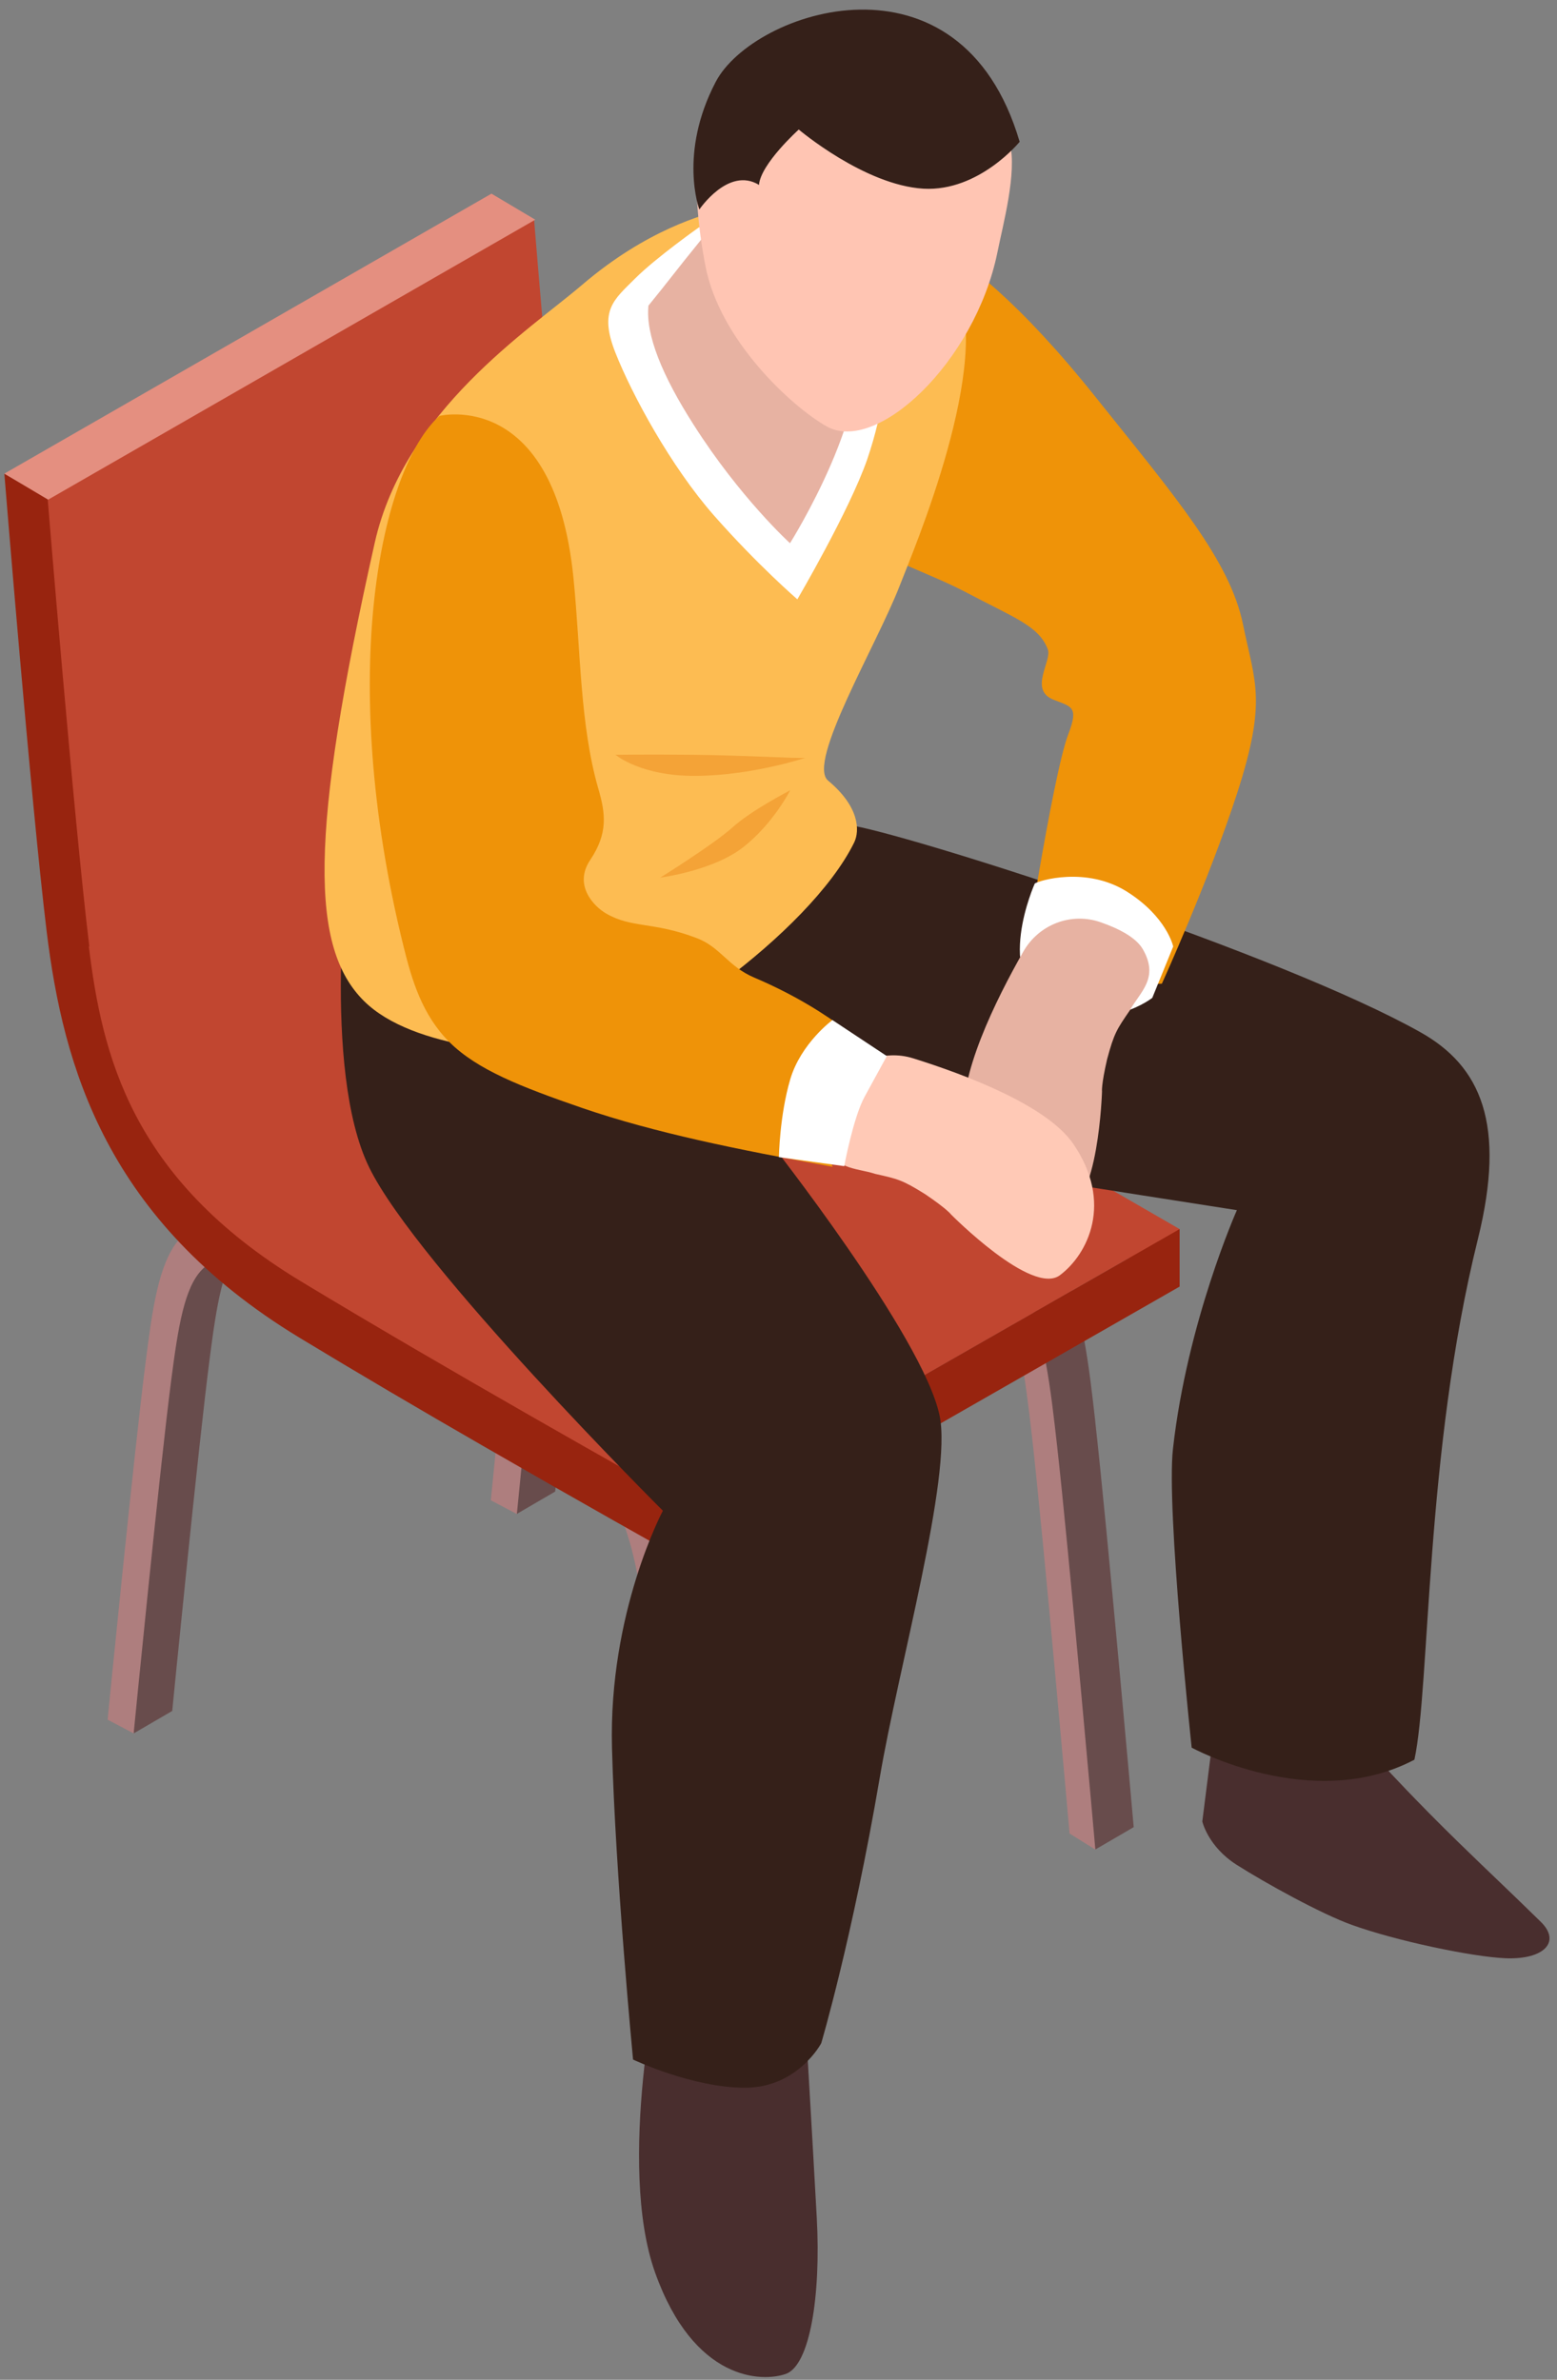
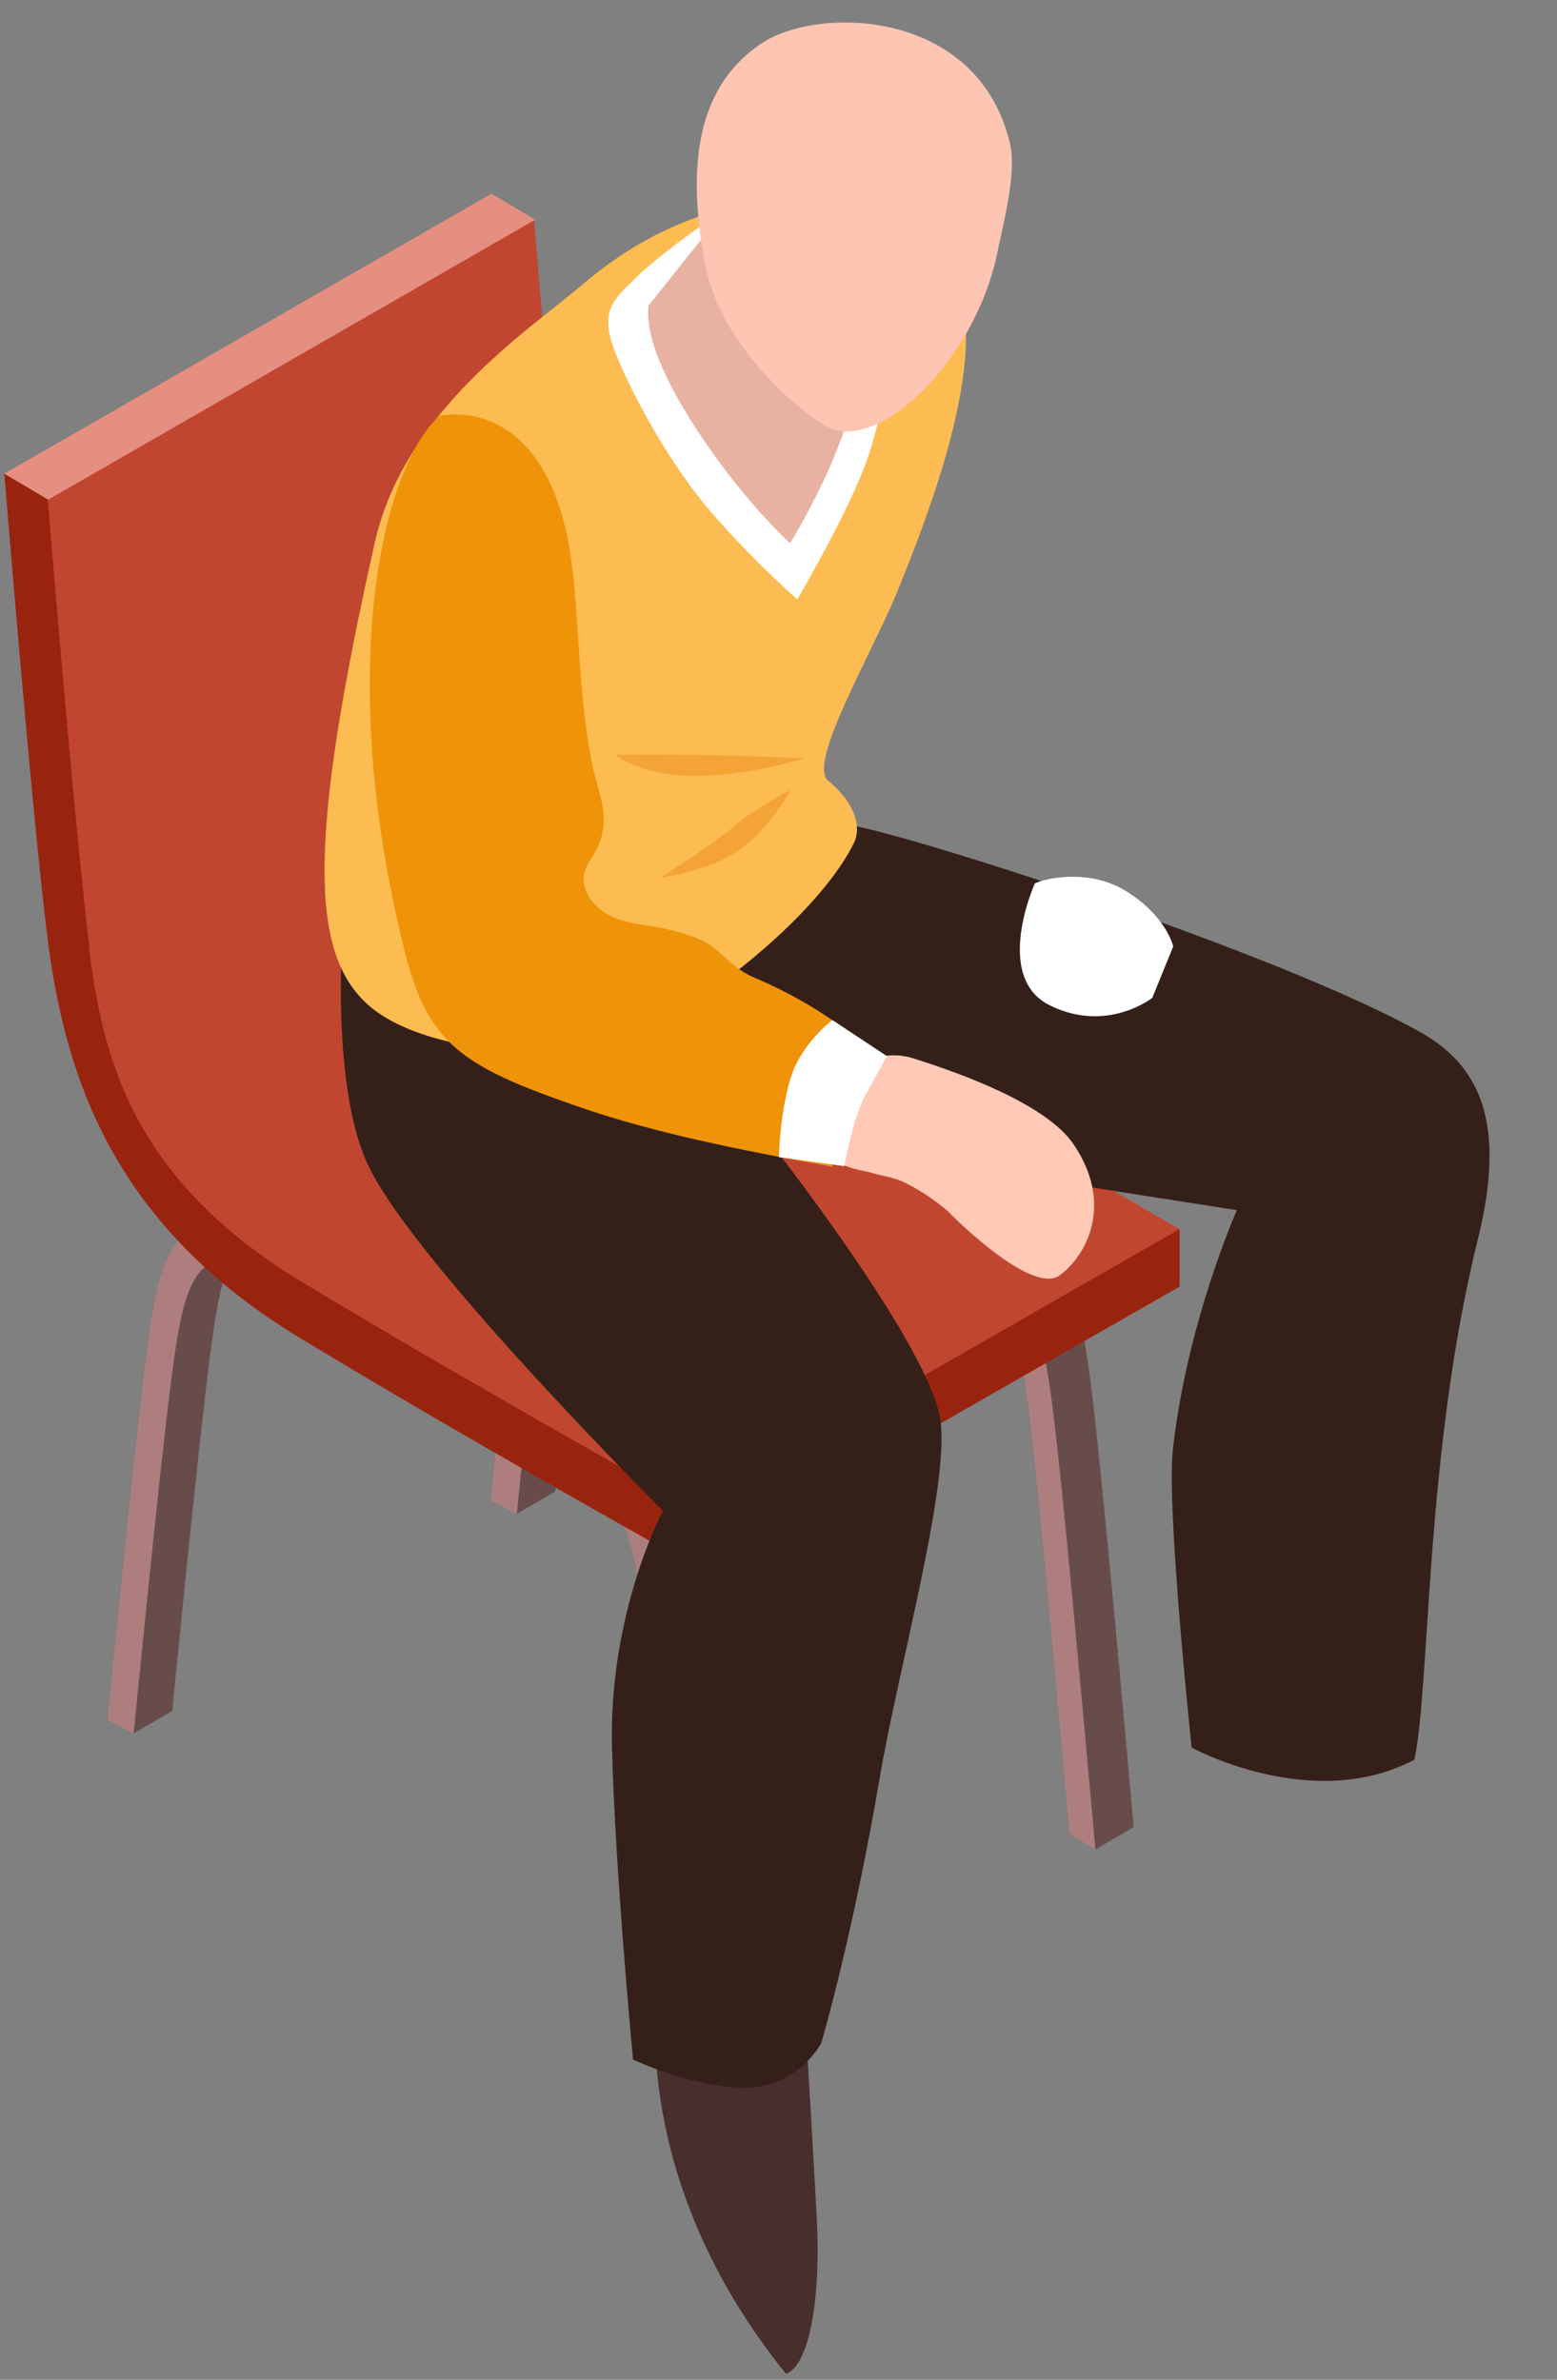
<svg xmlns="http://www.w3.org/2000/svg" width="157" height="240" viewBox="0 0 157 240" fill="none">
  <rect x="0" y="0" width="157" height="240" fill="#808080" stroke="none" />
  <g clip-path="url(#clip0_1350_31646)">
    <path d="M110.451 143.428C109.162 131.995 108.04 122.114 95.103 114.643L88.755 110.967L78.945 105.311L72.596 101.635C62.906 96.05 59.851 99.463 58.371 105.717L57.297 104.881C57.297 104.881 54.075 120.395 53.359 127.317C52.667 134.239 52.094 152.688 52.094 152.688L55.984 150.421C56.008 150.158 58.61 123.713 59.779 114.739C61.163 104.046 62.309 99.153 72.596 105.096L78.945 108.772L88.755 114.428L95.103 118.104C100.068 120.968 102.884 123.904 104.651 127.532L101.238 128.391C101.238 128.391 104.46 136.244 104.913 141.542C105.367 146.841 110.427 186.533 110.427 186.533L114.317 184.266C114.293 183.955 111.62 153.858 110.451 143.475V143.428Z" fill="#684C4C" />
    <path d="M91.213 116.91L84.864 113.234L75.055 107.578L68.706 103.902C55.769 96.431 54.648 105.024 53.359 114.977C52.189 123.999 49.516 151.017 49.492 151.303L52.118 152.688C52.142 152.425 54.743 125.98 55.913 117.005C57.297 106.313 58.443 101.42 68.73 107.363L75.079 111.038L84.888 116.695L91.237 120.371C101.524 126.314 102.646 132.496 104.054 144.811C105.224 155.122 107.825 184.599 107.849 184.909L110.451 186.532C110.427 186.222 107.754 156.125 106.584 145.742C105.295 134.31 104.173 124.428 91.237 116.958L91.213 116.91Z" fill="#AE7E7E" />
    <path d="M71.833 165.553C70.544 154.12 69.423 144.239 56.486 136.768L50.138 133.093L40.328 127.436L33.979 123.76C24.289 118.175 21.234 121.588 19.754 127.842L18.68 127.006C18.68 127.006 15.458 142.52 14.742 149.442C14.049 156.364 13.477 174.813 13.477 174.813L17.367 172.546C17.391 172.283 19.992 145.838 21.162 136.864C22.546 126.171 23.692 121.278 33.979 127.221L40.328 130.897L50.138 136.553L56.486 140.229C61.451 143.093 64.267 146.029 66.034 149.657L62.62 150.516C62.62 150.516 65.843 158.369 66.32 163.667C66.773 168.966 71.833 208.658 71.833 208.658L75.724 206.391C75.7 206.08 73.027 175.983 71.857 165.6L71.833 165.553Z" fill="#684C4C" />
    <path d="M52.572 139.035L46.224 135.359L36.414 129.703L30.065 126.027C17.129 118.556 16.007 127.149 14.718 137.102C13.549 146.124 10.875 173.142 10.852 173.428L13.477 174.813C13.501 174.55 16.102 148.105 17.272 139.13C18.656 128.438 19.802 123.545 30.089 129.488L36.438 133.163L46.248 138.82L52.596 142.496C62.883 148.439 64.005 154.621 65.413 166.936C66.583 177.247 69.184 206.724 69.232 207.034L71.834 208.657C71.81 208.347 69.137 178.25 67.967 167.867C66.678 156.435 65.557 146.553 52.62 139.083L52.572 139.035Z" fill="#AE7E7E" />
    <path d="M118.943 123.951L79.37 101.086C62.257 90.704 59.393 78.221 58.056 67.361C56.505 54.592 53.855 22.179 53.855 22.179L49.511 19.888C49.511 19.888 49.631 21.248 49.822 23.54C39.797 26.714 2.516 50.415 2.516 50.415C2.516 50.415 5.714 92.136 8.96 104.881C12.206 117.626 21.825 127.126 37.697 135.861C53.569 144.597 69.871 152.068 69.871 152.068L113.835 126.887C115.983 128.104 117.749 129.107 118.943 129.751V123.951Z" fill="#C14630" />
    <path d="M9.006 95.454C7.455 82.709 4.805 50.297 4.805 50.297L0.438 47.767C0.438 47.767 3.111 80.871 4.71 93.975C6.381 107.579 10.725 123.093 30.201 134.908C36.024 138.44 42.564 142.283 48.698 145.816C58.007 151.186 66.337 155.864 69.845 157.845V152.045C64.165 148.871 44.951 138.059 30.272 129.18C13.159 118.797 10.295 106.314 8.958 95.454H9.006Z" fill="#98240F" />
    <path d="M0.438 47.766L4.853 50.391L53.973 22.156L49.557 19.53L0.438 47.766Z" fill="#E48F80" />
    <path d="M69.875 157.844L118.947 129.752V123.952L69.875 152.045V157.844Z" fill="#98240F" />
-     <path d="M139.78 178.349C139.78 178.349 142.835 181.666 146.916 185.652C150.687 189.328 151.857 190.378 155.365 193.815C157.418 195.82 155.723 197.634 151.833 197.491C148.396 197.347 140.663 195.701 136.319 194.125C133.24 193.027 127.583 189.901 124.695 188.063C121.807 186.225 121.234 183.695 121.234 183.695L122.595 172.931L139.803 178.349H139.78Z" fill="#492E2E" />
-     <path d="M81.188 203.29C81.188 203.29 81.928 215.749 82.358 223.649C82.787 231.549 81.666 238.518 79.255 239.402C76.844 240.261 69.971 240.165 66.056 229.186C62.142 218.207 66.557 198.444 66.557 198.444L81.188 203.29Z" fill="#492E2E" />
+     <path d="M81.188 203.29C81.188 203.29 81.928 215.749 82.358 223.649C82.787 231.549 81.666 238.518 79.255 239.402C62.142 218.207 66.557 198.444 66.557 198.444L81.188 203.29Z" fill="#492E2E" />
    <path d="M35.145 86.075C35.145 86.075 32.4 107.842 37.222 117.724C42.043 127.629 66.842 152.356 66.842 152.356C66.842 152.356 61.352 162.619 61.71 176.271C62.044 189.041 63.834 207.705 63.834 207.705C63.834 207.705 69.801 210.546 75.124 210.546C80.446 210.546 82.809 206.058 82.809 206.058C82.809 206.058 85.96 195.413 88.705 179.303C90.59 168.156 96.032 148.895 94.743 142.761C93.072 134.741 77.439 114.931 77.439 114.931C77.439 114.931 91.521 116.745 101.832 118.44C106.653 119.227 124.721 122.044 124.721 122.044C124.721 122.044 119.709 133.309 118.277 146.102C117.585 152.165 120.162 176.247 120.162 176.247C120.162 176.247 132.311 182.907 142.622 177.465C144.221 170.066 143.672 146.532 149.019 124.979C151.907 113.332 149.305 107.508 143.219 104.095C129.28 96.266 93.407 84.691 86.103 83.282C72.976 80.728 35.097 86.051 35.097 86.051L35.145 86.075Z" fill="#352019" />
-     <path d="M88.469 22.898C88.469 22.898 95.271 20.988 110.523 40.106C118.518 50.107 124.032 56.527 125.344 62.996C126.538 68.867 127.779 70.609 124.748 79.99C121.884 88.821 117.158 99.203 117.158 99.203L102.837 99.871C102.837 99.871 106.083 78.295 107.73 74.023C108.804 71.23 108.016 71.278 106.226 70.562C103.696 69.559 106.107 66.647 105.654 65.478C104.747 63.115 102.312 62.327 97.347 59.702C93.696 57.792 89.423 56.504 88.469 55.239C86.201 52.255 88.469 22.922 88.469 22.922V22.898Z" fill="#EF9308" />
    <path d="M104.341 89.105C104.774 88.795 109.514 87.363 113.589 89.893C117.665 92.447 118.3 95.454 118.3 95.454L116.191 100.633C116.191 100.633 111.653 104.237 105.873 101.397C100.092 98.557 104.341 89.105 104.341 89.105Z" fill="white" />
    <path d="M72.83 21.13C70.993 21.655 65.288 23.087 58.677 28.744C53.306 33.326 40.8 41.394 37.792 54.712C31.109 84.475 31.348 95.621 36.694 100.944C41.683 105.908 53.402 106.433 58.653 106.243C64.668 106.028 81.614 94.141 86.125 84.976C86.721 83.759 86.65 81.348 83.499 78.723C81.327 76.909 88.392 65.07 90.707 59.104C92.092 55.523 100.278 36.405 96.34 28.529C92.402 20.652 85.313 17.478 72.806 21.106L72.83 21.13Z" fill="#FDBC52" />
    <path d="M70.519 22.898C70.519 22.898 66.152 25.976 64.027 28.101C61.903 30.225 60.376 31.299 62.046 35.547C63.717 39.796 67.655 47.052 71.999 51.992C76.415 57.005 80.401 60.442 80.401 60.442C80.401 60.442 85.652 51.491 87.442 46.336C89.208 41.18 89.399 37.051 89.399 37.051L70.496 22.921L70.519 22.898Z" fill="white" />
    <path d="M86.153 33.447C84.315 27.79 76.987 21.727 73.717 19.245C72.858 21.346 71.378 23.35 70.304 24.663C68.657 26.668 67.225 28.577 65.387 30.821C65.077 33.757 66.796 37.91 69.922 42.803C74.6 50.178 79.66 54.784 79.66 54.784C79.66 54.784 88.492 40.75 86.129 33.423L86.153 33.447Z" fill="#E7B2A2" />
    <path d="M76.868 4.327C82.525 0.604 98.588 0.842 101.834 14.447C102.55 17.454 101.165 22.514 100.569 25.474C98.301 36.549 88.348 45.857 83.336 42.993C79.78 40.964 72.596 34.329 71.14 26.858C69.517 18.433 69.469 9.172 76.868 4.327Z" fill="#FFC5B3" />
-     <path d="M102.835 14.28C102.835 14.28 98.73 19.34 93.121 19.03C87.154 18.672 80.543 13.063 80.543 13.063C80.543 13.063 76.7 16.524 76.533 18.648C73.454 16.763 70.518 21.13 70.518 21.13C70.518 21.13 68.394 15.474 72.165 8.266C75.936 1.034 96.844 -5.96 102.811 14.28H102.835Z" fill="#352019" />
    <path d="M88.709 106.815C88.471 106.624 84.365 102.113 76.035 98.581C73.41 97.459 72.646 95.526 70.283 94.619C65.868 92.924 63.696 93.64 61.094 92.113C59.877 91.397 57.8 89.272 59.519 86.719C61.309 84.045 61.07 82.064 60.33 79.534C58.469 73.066 58.564 65.691 57.824 58.268C55.891 39.102 44.315 41.942 44.315 41.942C38.42 47.217 33.885 68.03 40.711 95.526C41.523 98.796 42.549 102.352 45.341 105.121C48.158 107.889 52.454 109.584 58.755 111.756C66.011 114.238 74.245 115.909 83.96 117.675C81.788 111.899 82.933 109.465 88.733 106.863L88.709 106.815Z" fill="#EF9308" />
-     <path d="M103.196 95.953C104.747 93.236 107.999 91.974 110.963 93.002C112.788 93.635 114.556 94.532 115.247 95.745C116.905 98.651 114.959 100.031 113.928 101.891C112.612 103.811 112.343 104.187 111.634 106.829C111.031 109.448 111.121 110.084 111.121 110.084C111.121 110.084 110.774 121.684 107.254 122.056C103.734 122.428 98.322 120.38 97.248 113.288C96.542 108.624 100.443 100.778 103.197 95.95L103.196 95.953Z" fill="#E7B2A2" />
    <path d="M92.068 106.729C89.082 105.796 85.841 107.087 84.371 109.858C83.466 111.566 82.784 113.427 83.103 114.785C83.869 118.042 86.234 117.727 88.255 118.387C90.527 118.896 90.98 118.987 93.298 120.439C95.524 121.946 95.892 122.472 95.892 122.472C95.892 122.472 104.047 130.729 106.878 128.604C109.708 126.478 112.276 121.292 108.231 115.369C105.571 111.473 97.37 108.386 92.066 106.727L92.068 106.729Z" fill="#FFC9B6" />
    <path d="M83.933 102.878C83.933 102.878 80.759 105.217 79.685 108.845C78.611 112.473 78.539 116.698 78.539 116.698L85.127 117.605C85.127 117.605 86.034 112.712 87.179 110.612C88.325 108.511 89.423 106.506 89.423 106.506L83.909 102.854L83.933 102.878Z" fill="white" />
    <path d="M79.682 79.702C79.682 79.702 75.815 81.683 73.882 83.425C71.948 85.168 66.578 88.509 66.578 88.509C66.578 88.509 71.924 87.817 74.956 85.43C77.987 83.044 79.682 79.702 79.682 79.702Z" fill="#F4A337" />
    <path d="M81.188 76.432C80.592 76.504 74.792 76.169 69.947 76.122C65.102 76.074 62.07 76.122 62.07 76.122C62.07 76.122 64.648 78.318 70.257 78.246C75.866 78.198 81.188 76.432 81.188 76.432Z" fill="#F4A337" />
  </g>
  <defs>
    <clipPath id="clip0_1350_31646">
      <rect width="157" height="240" fill="white" />
    </clipPath>
  </defs>
</svg>